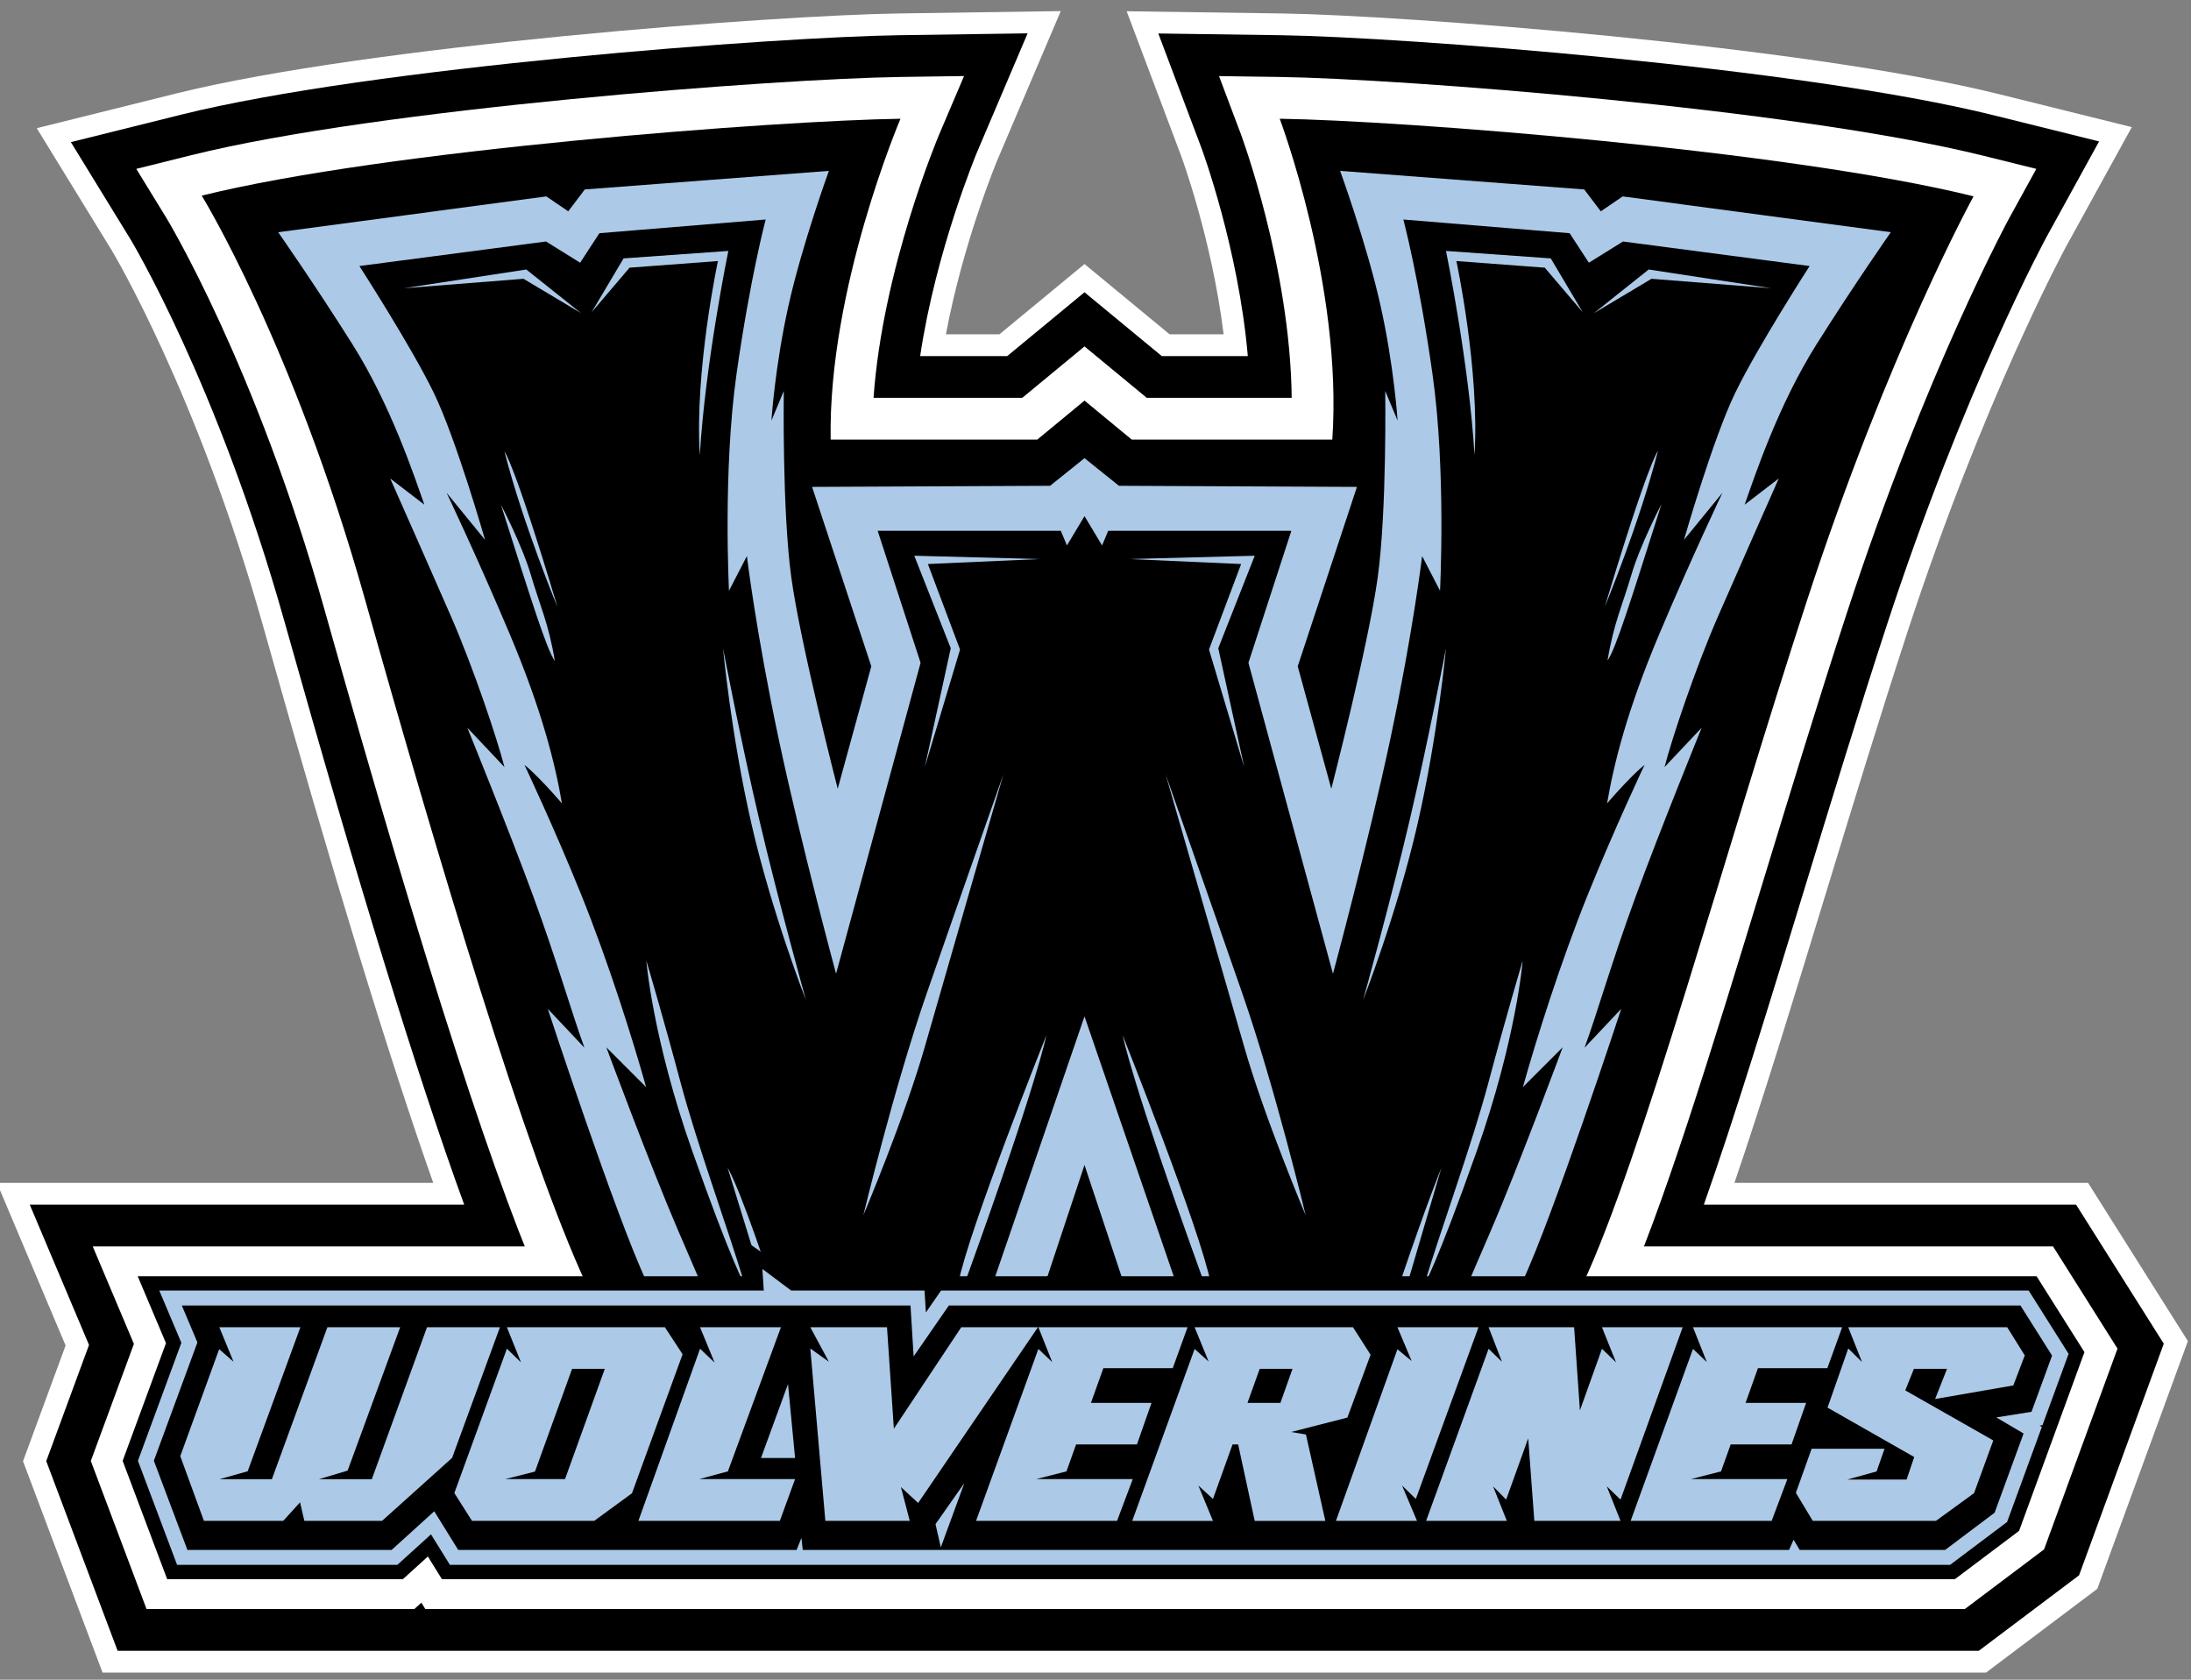
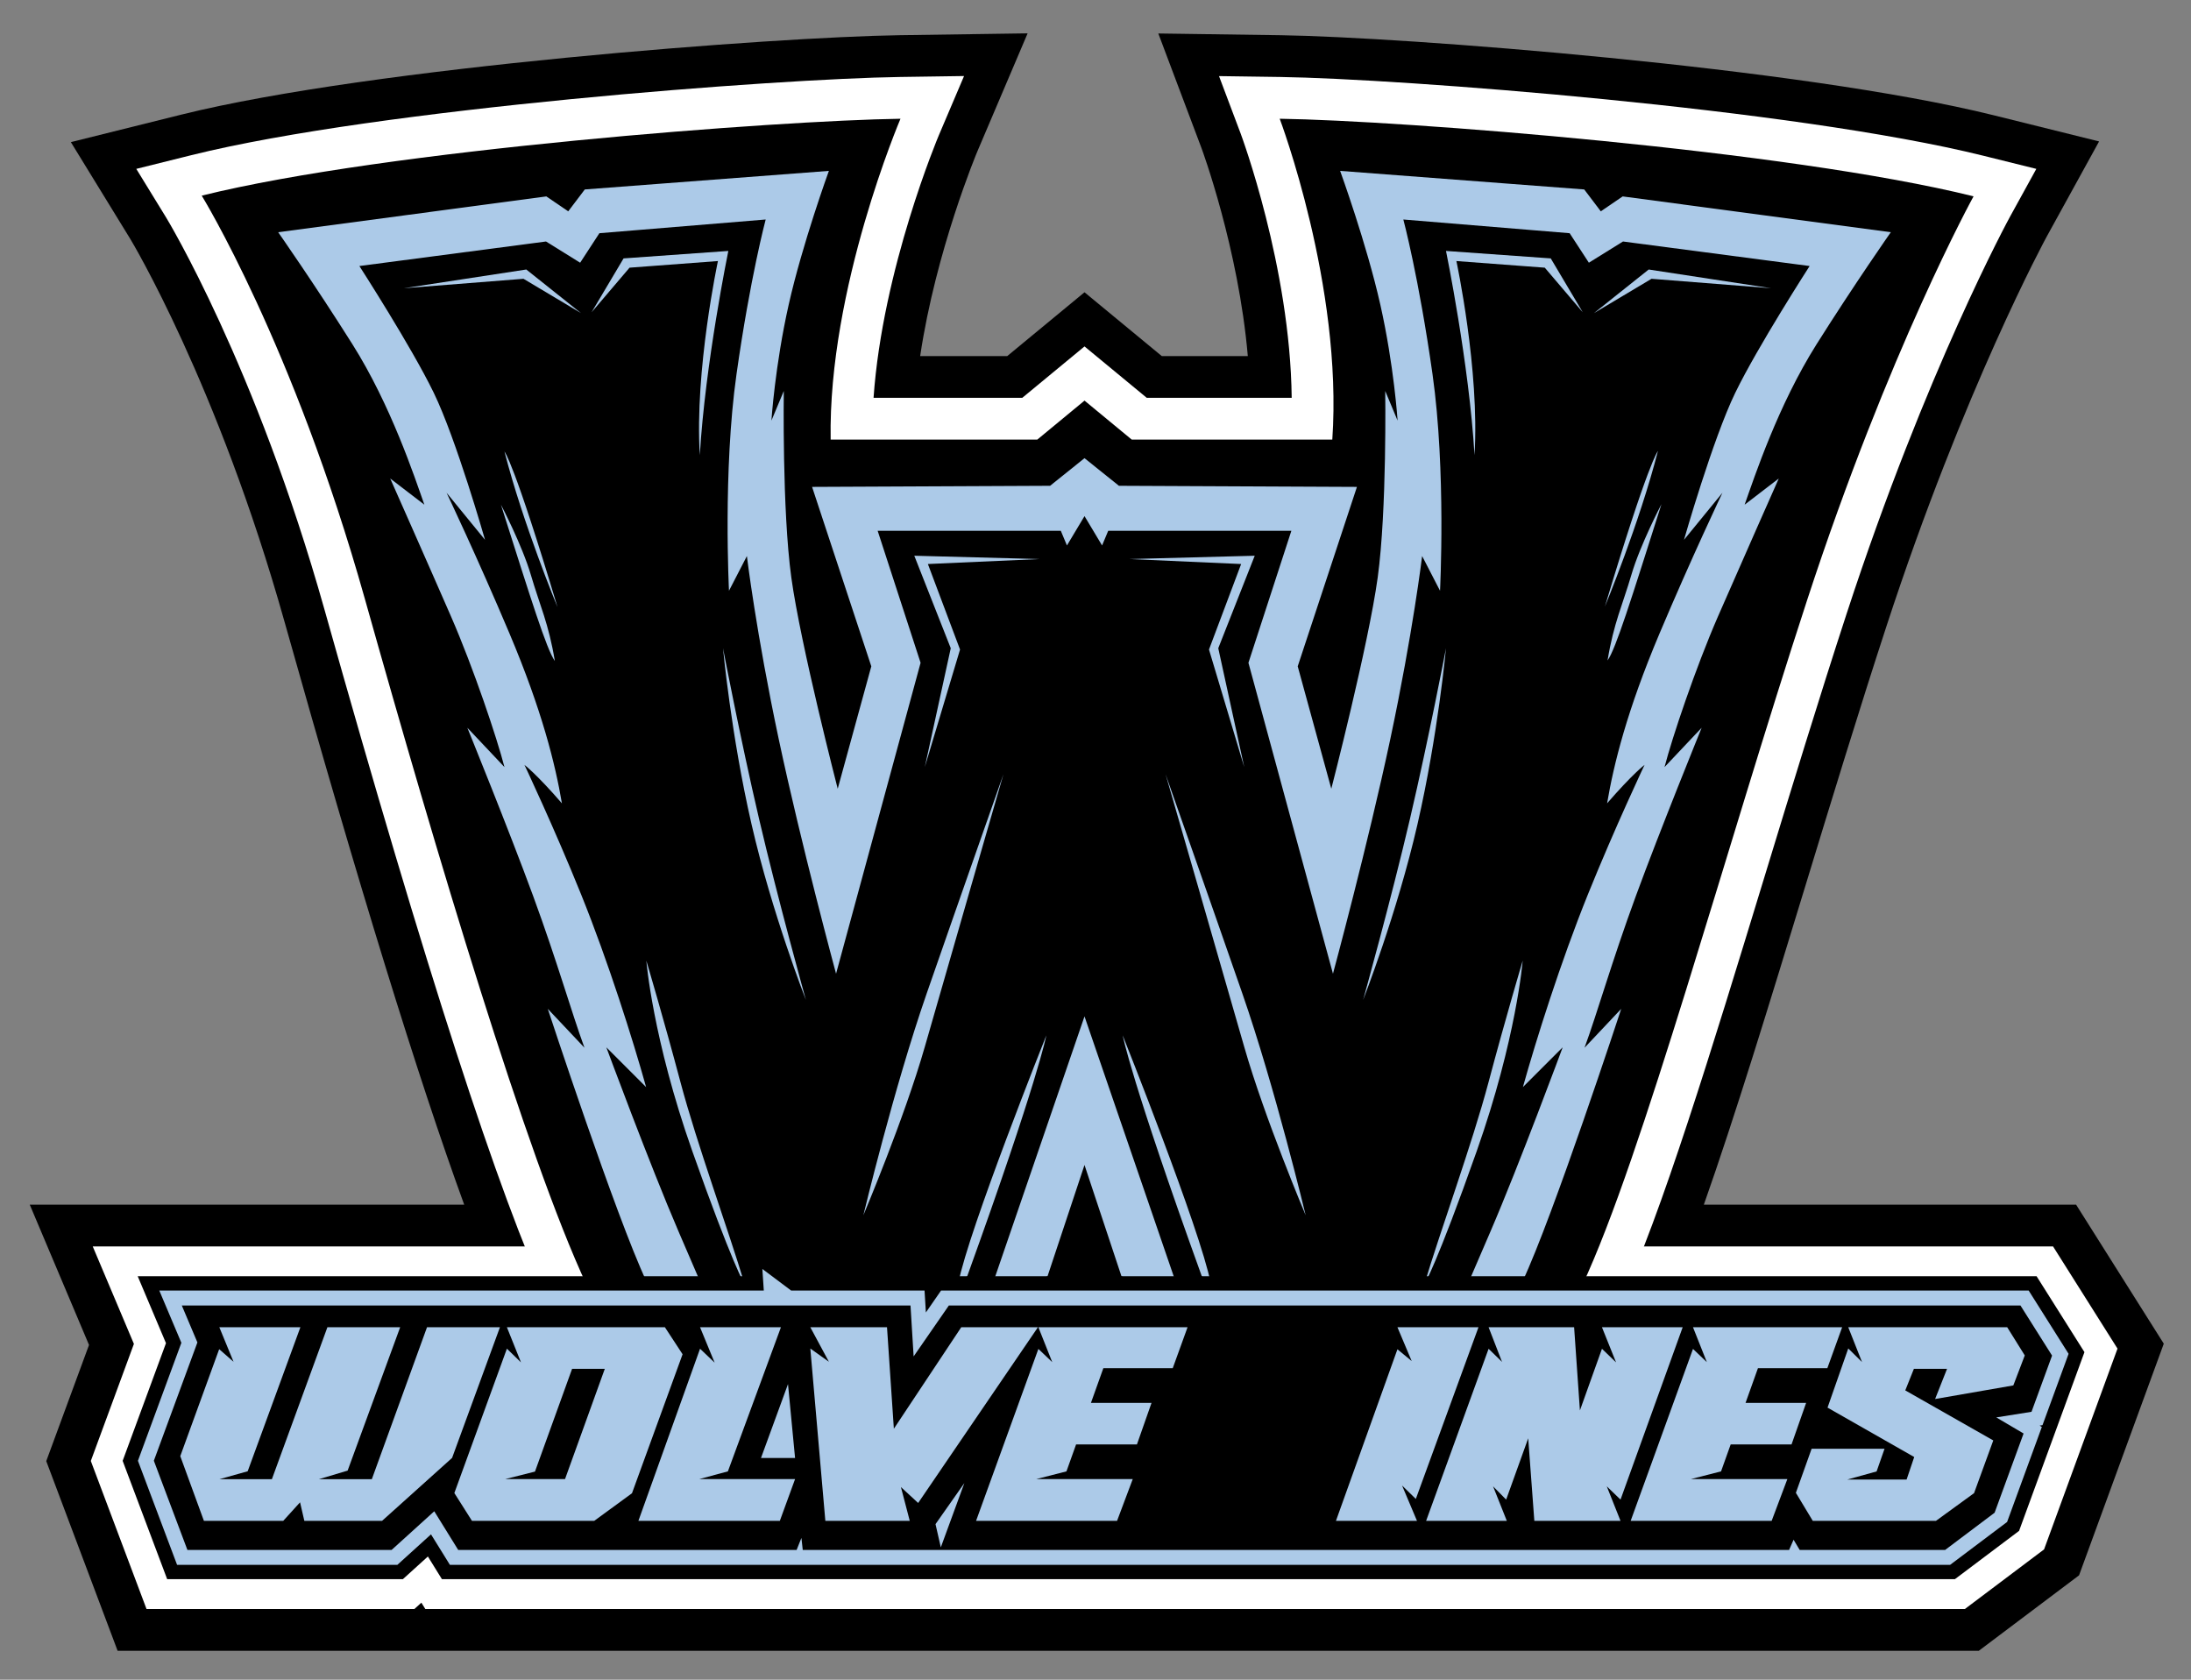
<svg xmlns="http://www.w3.org/2000/svg" id="Layer_1_copy" version="1.1" viewBox="0 0 300 230">
  <rect x="0" y="0" width="300" height="230" fill="#808080" stroke="none" />
  <defs>
    <style>
      .st0 {
        fill: #fff;
      }

      .st1 {
        fill: #accae8;
      }
    </style>
  </defs>
-   <path class="st0" d="M14.041,229.022l-10.889-28.942,5.831-15.842L-.423,161.969h59.745c-6.134-17.375-13.762-42.34-23.252-76.085-8.986-31.949-20.635-51.377-20.751-51.57L5.032,17.552l19.108-4.756C50.603,6.227,106.195,2.086,123.088,1.842l22.156-.322-8.68,20.391c-.048.114-4.67,11.18-7.045,23.865h7.325l11.651-9.621,11.651,9.621h7.398c-1.612-13.066-5.772-24.313-5.818-24.434l-7.459-19.8,21.161.3c16.566.239,71.515,4.407,98.268,11.046l18.2,4.518-9.042,16.431c-.105.194-11.252,20.797-21.727,52.863-3.741,11.444-7.512,23.799-11.16,35.746-4.414,14.457-8.588,28.127-12.48,39.522h48.422l13.667,21.668-12.407,33.922-15.227,11.463H14.041Z" />
  <g>
    <path d="M284.266,164.951h-50.968c4.26-12.073,8.913-27.313,13.801-43.321,3.657-11.979,7.439-24.366,11.194-35.855,10.643-32.577,21.842-53.175,21.95-53.375l7.172-13.034-14.438-3.584c-26.528-6.584-81.12-10.721-97.592-10.959l-16.785-.238,5.917,15.706c.057.152,5.06,13.689,6.338,28.466h-11.781l-10.579-8.736-10.579,8.736h-11.923c2.155-14.474,7.765-27.868,7.827-28.015l6.885-16.175-17.574.255c-16.796.243-72.031,4.353-98.271,10.867l-15.157,3.773,8.164,13.303c.118.194,11.937,19.828,21.074,52.312,10.189,36.233,18.287,62.512,24.618,79.873H4.073l8.115,19.212-5.855,15.906,9.771,25.971h254.842l13.726-10.332,11.601-31.719-12.007-19.038h0Z" />
    <polygon class="st0" points="281.111 170.67 110.26 170.67 97.441 161.704 98.197 170.67 12.697 170.67 18.335 184.019 12.435 200.046 20.063 220.321 56.737 220.321 57.697 219.451 58.236 220.321 269.035 220.321 279.882 212.156 289.937 184.664 281.111 170.67" />
    <path class="st0" d="M271.601,21.332c-26.112-6.481-80.015-10.555-96.296-10.792l-8.393-.119,2.96,7.857c.075.198,6.793,18.247,6.992,36.197h-19.844l-8.524-7.039-8.524,7.039h-20.361c1.225-17.648,8.862-35.774,8.948-35.974l3.443-8.089-8.787.128c-16.606.241-71.15,4.288-96.973,10.698l-7.58,1.887,4.087,6.66c.121.198,12.26,20.187,21.698,53.744,13.858,49.276,23.902,80.304,30.703,94.858,4.78,10.225,17.492,13.081,30.207,13.081,13.212,0,26.427-3.084,30.742-4.193l12.398-5.113,11.617,4.851.782.262c8.465,2.175,51.2,11.963,60.949-8.889,5.626-12.038,12.499-34.554,19.777-58.392,3.668-12.017,7.461-24.443,11.237-35.995,10.886-33.32,22.263-54.15,22.376-54.356l3.587-6.518-7.219-1.792h-.002Z" />
    <path d="M175.222,16.259s8.654,22.876,7.202,43.936h-27.46l-6.468-5.341-6.468,5.341h-28.292c-.363-20.697,9.562-43.936,9.562-43.936-16.703.242-70.321,4.236-95.678,10.53,0,0,12.527,20.334,22.331,55.192,9.804,34.858,22.149,76.373,30.38,93.984,8.23,17.611,54.345,5.772,54.345,5.772l13.821-5.772,13.821,5.772s46.114,11.839,54.345-5.772c8.23-17.61,19.512-59.322,30.758-93.742,11.211-34.313,22.805-55.34,22.805-55.34-25.357-6.294-78.3-10.382-95.002-10.624h-.002Z" />
    <path class="st1" d="M258.902,31.797l-36.719-4.902-2.996,2.042-2.269-2.996-33.421-2.542s3.631,9.985,5.507,18.337c1.876,8.351,2.36,15.856,2.36,15.856l-1.694-4.055s.242,16.279-1.029,25.539c-1.271,9.259-6.354,28.927-6.354,28.927l-4.599-16.763,8.109-24.57-32.589-.151-4.713-3.782-4.713,3.782-32.589.151,8.109,24.57-4.599,16.763s-5.083-19.668-6.354-28.927c-1.271-9.259-1.029-25.539-1.029-25.539l-1.694,4.055s.484-7.504,2.36-15.856c1.876-8.351,5.507-18.337,5.507-18.337l-33.421,2.542-2.269,2.996-2.996-2.042-36.719,4.902s4.902,6.99,10.167,15.341,8.488,18.11,9.849,21.968l-4.675-3.586s5.235,11.801,8.321,18.881c3.086,7.081,6.294,16.642,7.323,20.636l-5.083-5.386s5.689,13.979,9.017,23.057c3.328,9.078,5.205,15.795,7.02,20.758l-5.023-5.326s9.365,28.535,13.495,37.279,34.313,7.867,34.313,7.867l20.621-8.533,5.061-15.235,5.061,15.235,20.621,8.533s30.183.877,34.313-7.867,13.495-37.279,13.495-37.279l-5.023,5.326c1.816-4.963,3.691-11.68,7.02-20.758,3.328-9.078,9.017-23.057,9.017-23.057l-5.083,5.386c1.029-3.994,4.236-13.556,7.322-20.636,3.087-7.08,8.321-18.881,8.321-18.881l-4.675,3.586c1.362-3.858,4.584-13.616,9.849-21.968,5.265-8.351,10.167-15.341,10.167-15.341h.003Z" />
    <path d="M247.782,36.427l-25.554-3.359-4.675,2.905-2.632-4.04-22.77-1.876s2.118,7.928,3.994,21.181c1.876,13.253,1.029,29.654,1.029,29.654l-2.451-4.751s-1.271,10.53-4.357,25.054-7.852,32.135-7.852,32.135l-11.574-42.574,5.878-18.076h-25.077l-.84,2.008-2.406-4.017-2.406,4.017-.84-2.008h-25.077l5.878,18.076-11.574,42.574s-4.766-17.611-7.852-32.135c-3.086-14.524-4.357-25.054-4.357-25.054l-2.451,4.751s-.847-16.4,1.029-29.654c1.876-13.253,3.994-21.181,3.994-21.181l-22.77,1.876-2.632,4.04-4.675-2.905-25.554,3.359s7.096,10.999,10.182,17.353,7.02,20.137,7.02,20.137l-5.265-6.445s4.176,8.76,8.624,19.29,6.264,17.883,7.171,23.239c-3.54-4.085-5.129-5.265-5.129-5.265,0,0,4.04,8.533,7.761,17.747,3.722,9.214,7.081,19.88,8.896,26.371l-5.447-5.447s5.946,16.068,9.895,25.236l3.949,9.168,14.237-1.392,25.054-1.301,12.338-35.947,12.338,35.947,25.054,1.301,6.203,1.12,2.33-2.33,5.704,2.602,3.949-9.168c3.949-9.168,9.895-25.236,9.895-25.236l-5.447,5.447c1.816-6.491,5.174-17.157,8.896-26.371,3.722-9.214,7.761-17.747,7.761-17.747,0,0-1.589,1.18-5.129,5.265.908-5.356,2.723-12.709,7.171-23.239s8.624-19.29,8.624-19.29l-5.265,6.445s3.934-13.783,7.02-20.137,10.182-17.353,10.182-17.353h.002Z" />
    <polygon class="st1" points="242.517 39.468 226.132 38.174 218.257 42.872 225.746 36.903 242.517 39.468" />
    <path class="st1" d="M201.895,62.313c-.726-12.467-3.903-27.952-3.903-27.952l14.343,1.021,4.38,7.376-5.197-6.105-12.103-.908s3.207,14.948,2.481,26.567h-.001Z" />
    <path class="st1" d="M219.748,83.056c5.991-19.971,7.262-21.302,7.262-21.302-2.542,9.925-7.262,21.302-7.262,21.302Z" />
    <path class="st1" d="M227.494,69.031c-4.176,13.132-6.233,19.774-7.383,21.408.847-5.144,2.058-7.61,3.268-11.74s4.115-9.668,4.115-9.668h0Z" />
    <path class="st1" d="M197.991,88.759s-1.089,11.846-3.903,24.101-7.444,24.056-7.444,24.056c0,0,3.813-13.662,6.415-24.797,2.602-11.135,4.932-23.36,4.932-23.36Z" />
    <path class="st1" d="M208.491,131.545s-.847,10.651-6.294,26.083c-5.447,15.432-7.202,18.337-7.202,18.337,2.3-7.686,6.536-19.184,8.836-27.838,2.3-8.654,4.66-16.582,4.66-16.582Z" />
-     <path class="st1" d="M192.84,175.315h-1.044c3.828-11.256,5.56-15.387,5.56-15.387l-4.516,15.387h0Z" />
    <path class="st1" d="M170.123,136.084c4.478,12.89,8.654,30.319,8.654,30.319,0,0-5.628-13.314-8.412-23.057s-10.772-37.339-10.772-37.339c0,0,6.052,17.187,10.53,30.077Z" />
    <path class="st1" d="M165.766,175.663l-1.21-.908c-9.683-26.809-10.833-32.982-10.833-32.982,0,0,10.651,26.688,12.043,33.89h0Z" />
    <polygon class="st1" points="170.365 105.039 165.539 88.941 169.942 77.231 154.646 76.55 171.802 76.096 166.81 88.759 170.365 105.039" />
    <polygon class="st1" points="55.291 39.468 71.676 38.174 79.551 42.872 72.062 36.903 55.291 39.468" />
    <path class="st1" d="M95.823,62.313c.726-12.467,3.903-27.952,3.903-27.952l-14.343,1.021-4.38,7.376,5.197-6.105,12.103-.908s-3.207,14.948-2.481,26.567h.001Z" />
    <path class="st1" d="M76.336,83.131c-5.991-19.971-7.262-21.302-7.262-21.302,2.542,9.925,7.262,21.302,7.262,21.302Z" />
    <path class="st1" d="M68.59,69.106c4.176,13.132,6.233,19.774,7.383,21.408-.847-5.144-2.058-7.61-3.268-11.74s-4.115-9.668-4.115-9.668Z" />
    <path class="st1" d="M99,88.759s1.089,11.846,3.903,24.101,7.444,24.056,7.444,24.056c0,0-3.813-13.662-6.415-24.797-2.602-11.135-4.932-23.36-4.932-23.36Z" />
    <path class="st1" d="M88.5,131.545s.847,10.651,6.294,26.083c5.447,15.432,7.202,18.337,7.202,18.337-2.3-7.686-6.536-19.184-8.836-27.838-2.3-8.654-4.66-16.582-4.66-16.582Z" />
-     <path class="st1" d="M103.629,172.879h1.044c-3.828-11.256-5.038-12.951-5.038-12.951l3.994,12.951Z" />
    <path class="st1" d="M126.868,136.084c-4.478,12.89-8.654,30.319-8.654,30.319,0,0,5.628-13.314,8.412-23.057s10.772-37.339,10.772-37.339c0,0-6.052,17.187-10.53,30.077Z" />
    <path class="st1" d="M131.225,175.663l1.21-.908c9.683-26.809,10.833-32.982,10.833-32.982,0,0-10.651,26.688-12.043,33.89Z" />
    <polygon class="st1" points="126.626 105.039 131.452 88.941 127.05 77.231 142.345 76.55 125.189 76.096 130.181 88.759 126.626 105.039" />
    <polygon points="278.858 174.755 108.973 174.755 102.245 170.05 102.642 174.755 18.856 174.755 22.726 183.917 16.794 200.03 22.891 216.236 55.161 216.236 58.588 213.129 60.511 216.236 267.669 216.236 276.461 209.619 285.411 185.146 278.858 174.755" />
    <polygon class="st1" points="283.24 185.377 277.776 176.716 128.851 176.716 126.775 179.716 126.592 176.716 108.332 176.716 104.386 173.756 104.583 176.716 21.813 176.716 24.834 183.868 18.886 200.022 24.248 214.275 54.405 214.275 59.015 210.096 61.604 214.275 127.274 214.275 130.116 214.275 267.013 214.275 274.819 208.401 279.577 195.39 279.268 195.208 279.667 195.144 283.24 185.377" />
    <path d="M280.976,185.618l-4.327-6.859h-146.727l-4.824,6.973-.428-6.973H24.893l2.136,5.058-5.963,16.199,4.596,12.217h27.955l5.844-5.297,3.281,5.297h46.334l.658-1.651.182,1.651h135.053l.613-1.401.84,1.401h19.91l6.778-5.101,3.966-10.845-3.739-2.204,4.825-.767,2.815-7.698h0ZM104.197,199.643l3.699-10.121.968,10.121h-4.667ZM128.82,211.875l-.726-3.177,3.949-5.621-3.223,8.798Z" />
    <polygon class="st1" points="58.468 181.737 50.911 202.548 43.649 202.548 47.598 201.368 54.792 181.737 44.829 181.737 37.226 202.548 30.032 202.548 33.913 201.458 41.13 181.737 30.032 181.737 31.976 186.465 30.01 184.74 24.684 199.386 27.922 208.251 38.778 208.251 41.084 205.71 41.673 208.251 52.31 208.251 61.902 199.628 68.453 181.737 58.468 181.737" />
    <path class="st1" d="M91.042,181.737h-21.635l1.93,4.813-1.93-1.88-7.195,19.77,2.414,3.811h16.733l5.174-3.782,6.929-19.033-2.421-3.699h0ZM77.365,202.532h-8.2l4.085-1.029,5.083-14.07h4.478l-5.447,15.099h0Z" />
    <polygon class="st1" points="99.665 201.474 106.928 181.737 95.853 181.737 97.85 186.586 95.853 184.68 87.411 208.251 106.776 208.251 108.864 202.532 95.732 202.532 99.665 201.474" />
    <polygon class="st1" points="142.118 181.737 131.619 181.737 122.39 195.634 121.452 181.737 110.952 181.737 113.494 186.465 110.952 184.65 113.01 208.251 124.568 208.251 123.358 203.622 125.718 205.8 142.118 181.737" />
    <polygon class="st1" points="141.876 202.532 146.022 201.474 147.342 197.782 155.674 197.782 157.671 192.093 149.376 192.093 151.075 187.343 160.576 187.343 162.604 181.737 142.18 181.737 144.077 186.516 142.18 184.705 133.646 208.251 152.951 208.251 155.1 202.532 141.876 202.532" />
    <polygon class="st1" points="236.972 197.782 245.305 197.782 247.302 192.093 239.007 192.093 240.705 187.343 250.207 187.343 252.234 181.737 231.811 181.737 233.707 186.516 231.811 184.705 223.276 208.251 242.581 208.251 244.73 202.532 231.507 202.532 235.652 201.474 236.972 197.782" />
-     <path class="st1" d="M176.795,196.08l7.693-1.974,3.177-8.601-2.406-3.767h-21.688l1.921,4.698-1.921-1.725-8.541,23.541h11.052l-1.997-4.841,1.997,1.838,2.682-7.466h.767l2.269,10.47h9.668l-2.655-11.831-2.02-.341h.002ZM170.809,192.093l1.674-4.66h4.493l-1.657,4.66h-4.511.001Z" />
    <polygon class="st1" points="193.861 205.248 202.439 181.737 191.342 181.737 193.294 186.367 191.342 184.755 182.922 208.251 194.02 208.251 191.977 203.41 193.861 205.248" />
    <polygon class="st1" points="230.399 181.737 219.347 181.737 221.276 186.548 219.347 184.687 216.328 193.13 215.534 181.737 203.824 181.737 205.662 186.48 203.824 184.687 195.268 208.251 206.32 208.251 204.437 203.523 206.229 205.339 209.248 196.942 210.087 208.251 221.888 208.251 220.005 203.523 221.888 205.339 230.399 181.737" />
    <polygon class="st1" points="275.673 189.703 277.239 185.595 274.834 181.737 253.07 181.737 254.954 186.503 253.07 184.642 250.233 192.744 262.102 199.507 261.058 202.593 252.934 202.593 256.951 201.481 258.04 198.372 248.055 198.372 245.899 204.409 248.213 208.251 265.075 208.251 270.295 204.454 272.927 197.237 260.877 190.384 262.057 187.433 266.596 187.433 264.962 191.564 275.673 189.703" />
  </g>
</svg>